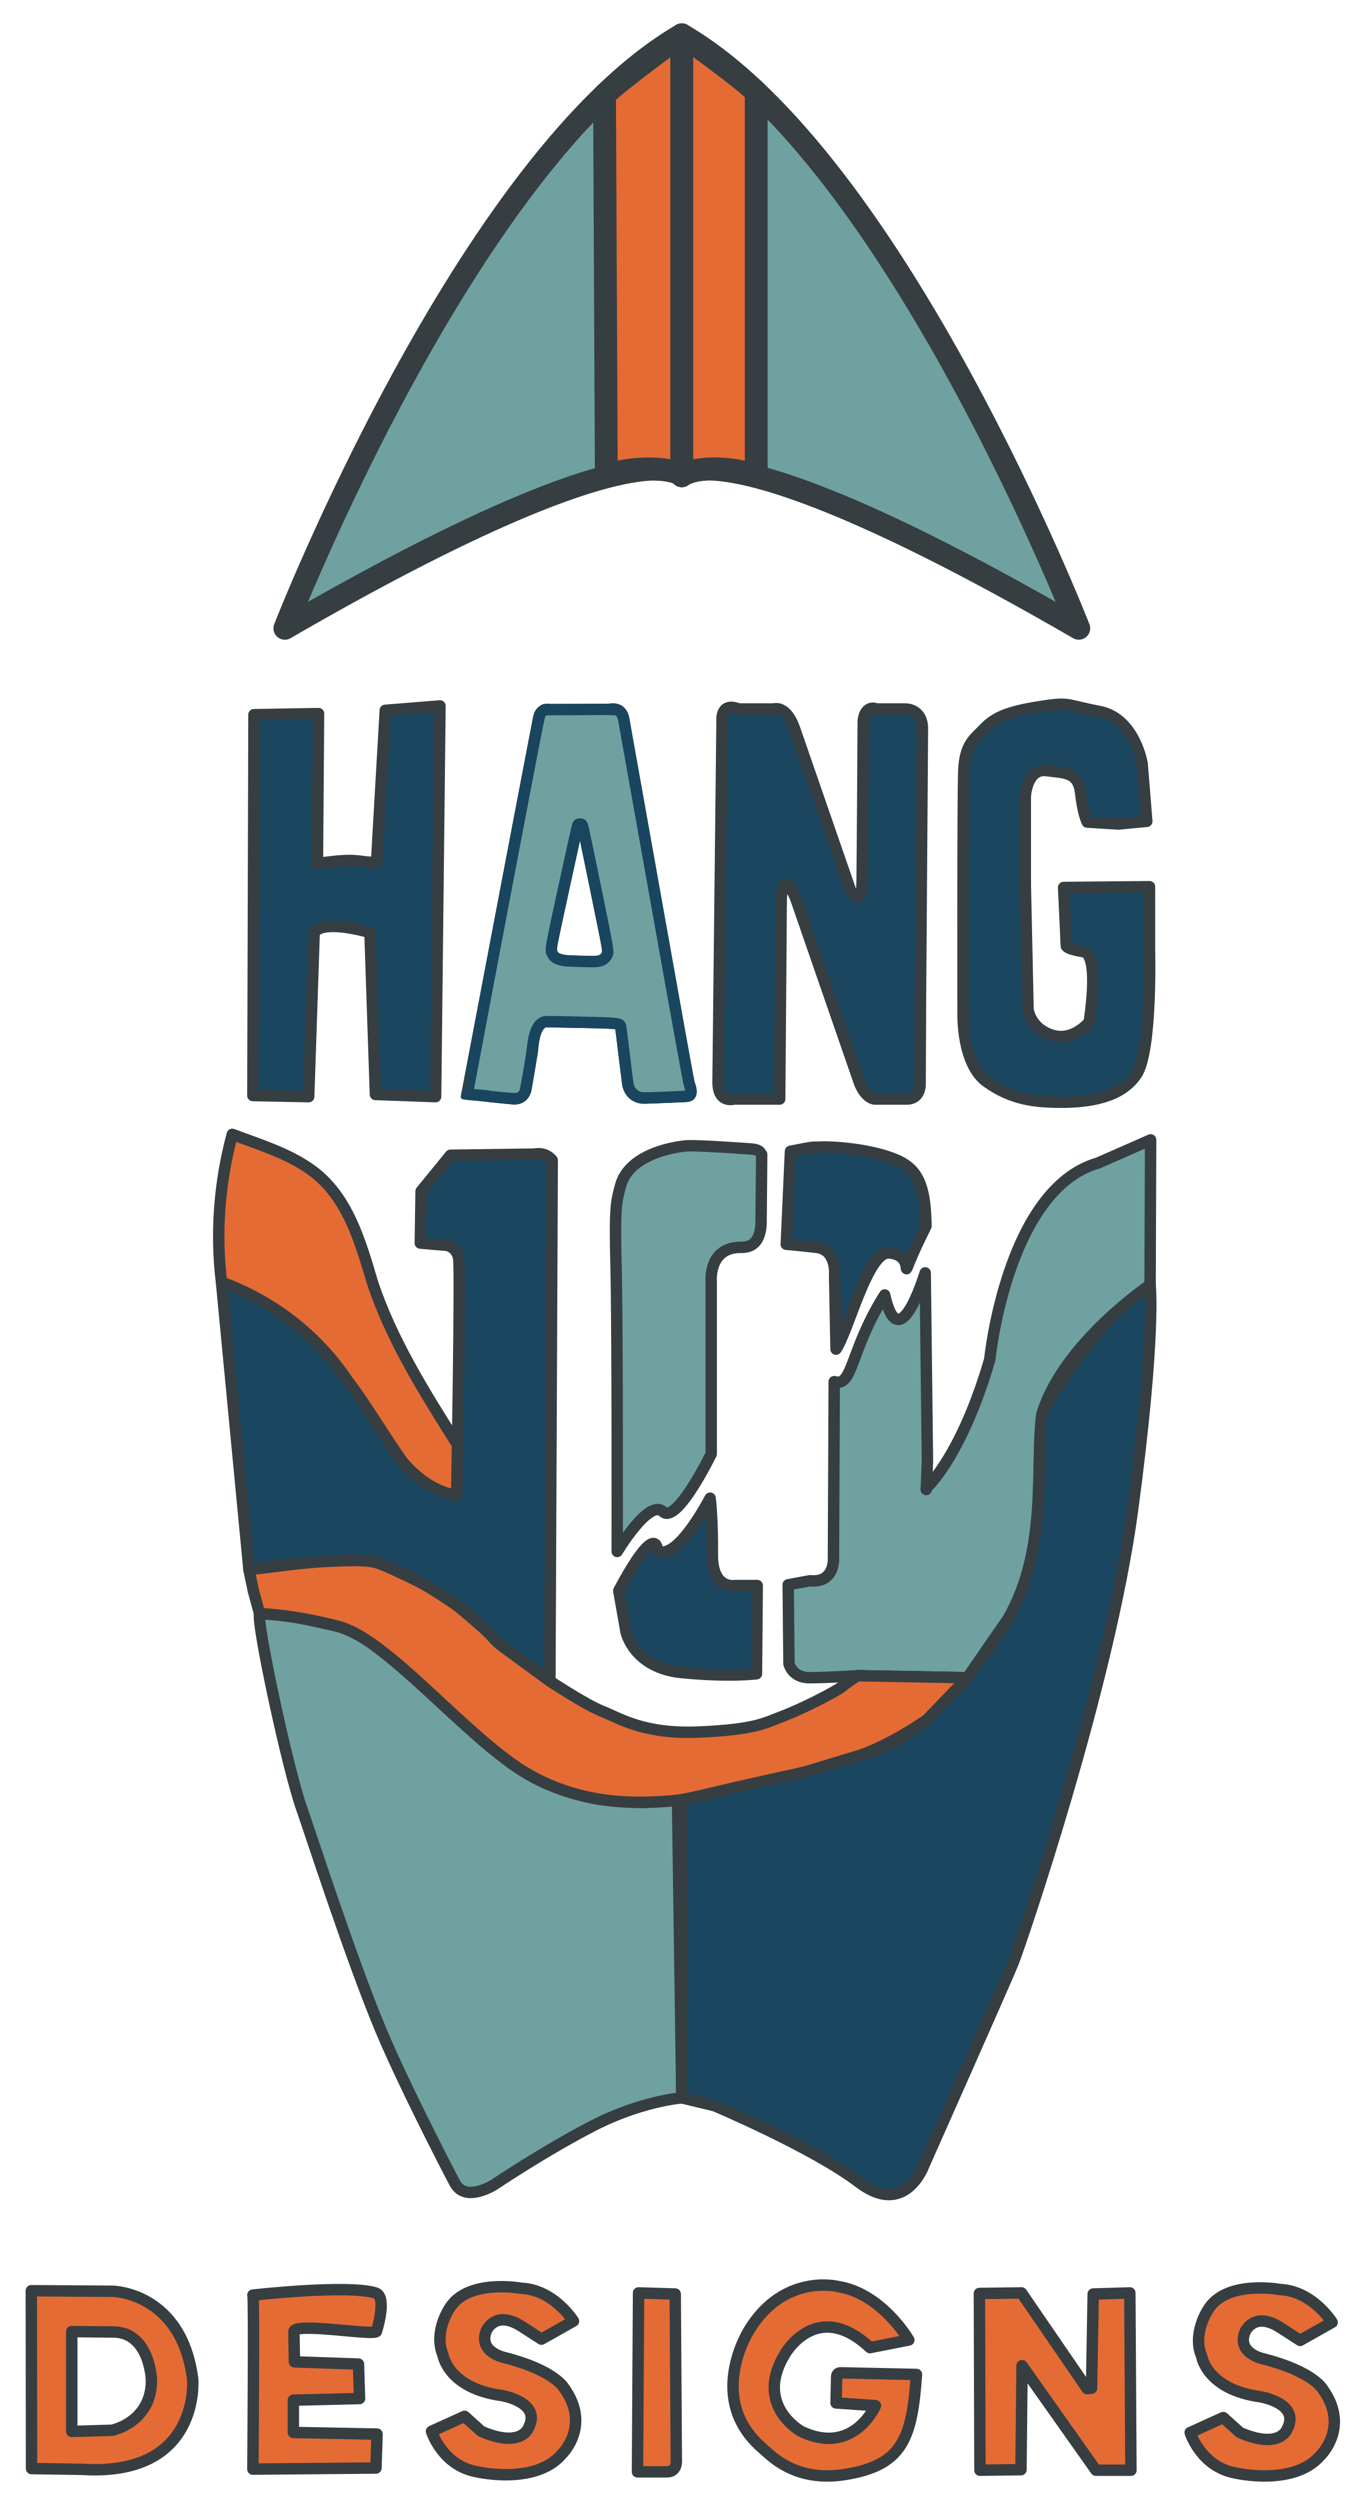
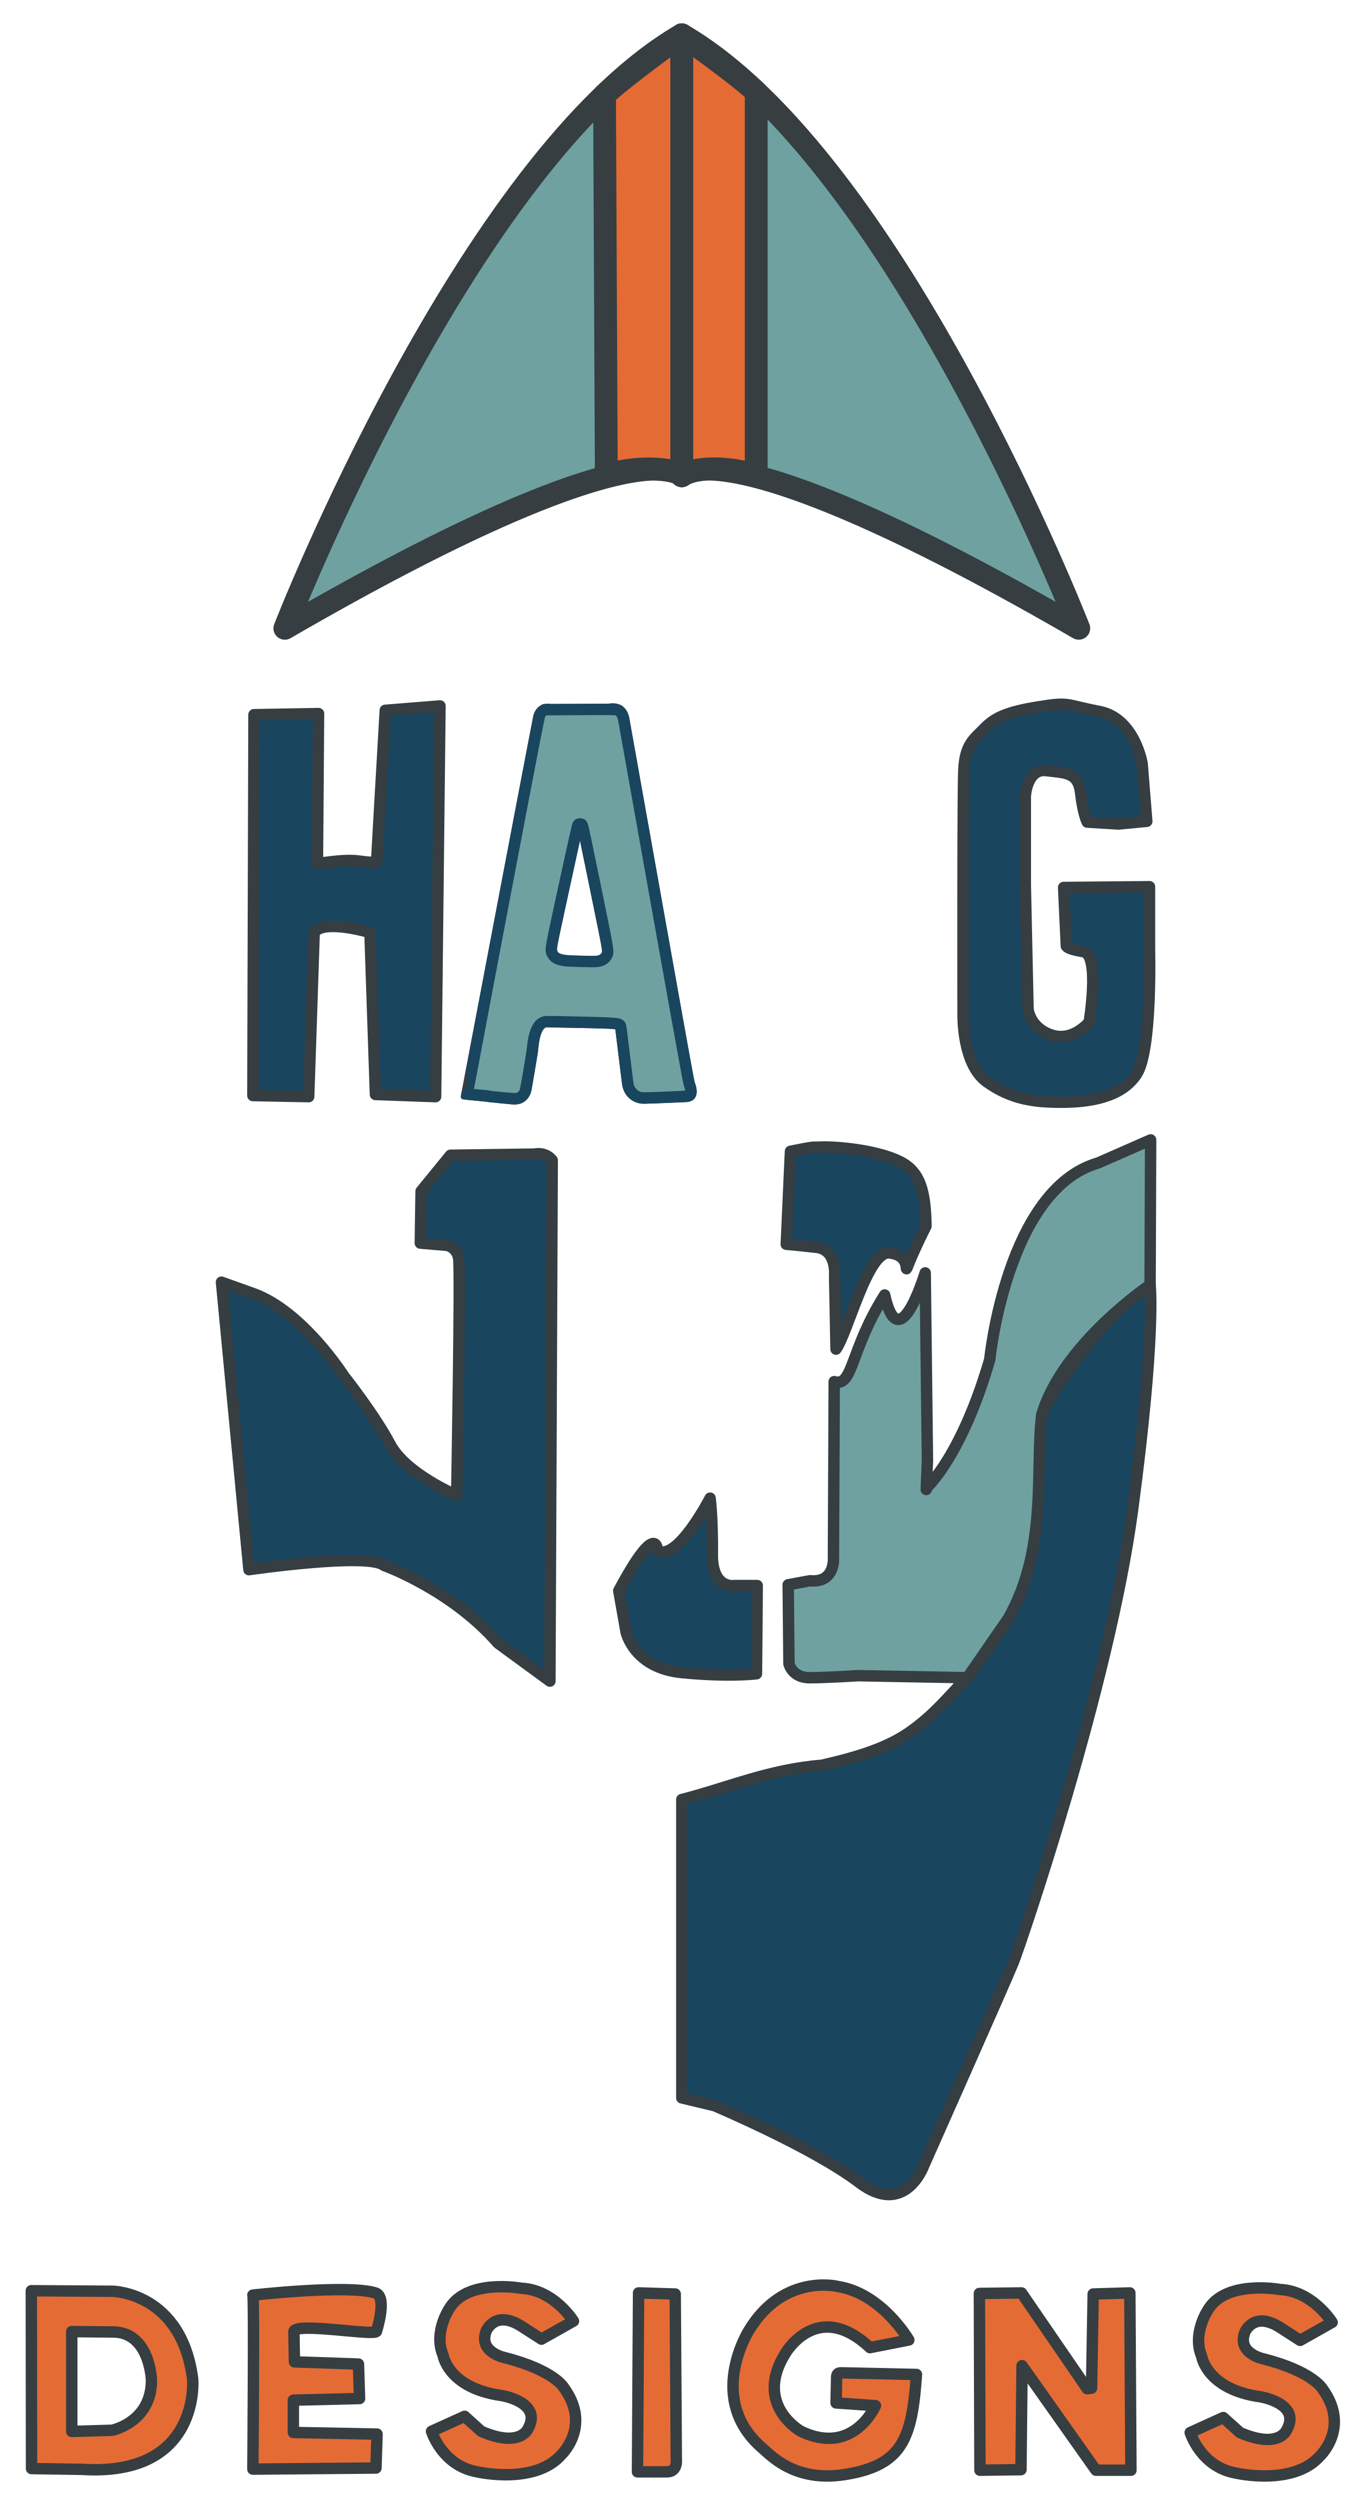
<svg xmlns="http://www.w3.org/2000/svg" version="1.1" id="svg16162" width="476" height="876" viewBox="0 0 476 876">
  <defs id="defs16166" />
  <g id="layer25" style="fill:#bf9665;fill-opacity:1;stroke:#363e42;stroke-opacity:1">
    <path id="path67256" style="opacity:1;fill:#e56b34;fill-opacity:1;stroke:#363e42;stroke-width:4;stroke-linecap:round;stroke-linejoin:round;stroke-dasharray:none;stroke-opacity:1;paint-order:markers fill stroke" d="m 10.978,802.697 0.074,62.32 17.627,0.271 c 41.763,2.712 38.867,-31.527 38.867,-31.527 -3.835,-30.489 -27.998,-30.873 -27.998,-30.873 z m 14.176,14.32 14.129,0.137 c 13.316,-0.271 13.803,16.914 13.803,16.914 0,14.746 -13.803,17.525 -13.803,17.525 l -14.129,0.408 z" />
  </g>
  <g id="layer26" style="fill:#bf9665;fill-opacity:1;stroke:#363e42;stroke-opacity:1">
    <path style="opacity:1;fill:#e56b34;fill-opacity:1;stroke:#363e42;stroke-width:4;stroke-linecap:round;stroke-linejoin:round;stroke-dasharray:none;stroke-opacity:1;paint-order:markers fill stroke" d="m 88.639,804.232 c 0.476,-0.043 0,60.979 0,60.979 l 43.145,-0.384 0.384,-11.889 -29.339,-0.575 v -11.314 l 23.203,-0.575 -0.384,-12.081 -22.436,-0.767 -0.192,-10.547 c -0.064,-3.522 28.925,1.655 28.955,-0.192 0,0 3.898,-12.117 -0.384,-13.423 -9.783,-2.985 -42.954,0.767 -42.954,0.767 z" id="path67333" />
  </g>
  <g id="layer27" style="stroke:#363e42;stroke-opacity:1">
    <path id="path67338" style="opacity:1;fill:#e56b34;fill-opacity:1;stroke:#363e42;stroke-width:4;stroke-linecap:round;stroke-linejoin:round;stroke-dasharray:none;stroke-opacity:1;paint-order:markers fill stroke" d="m 185.093,851.021 c 0,0 -2.685,6.886 -16.395,0.95 l -5.849,-5.265 -11.601,5.265 c 0,0 3.739,12.072 16.012,14.19 0,0 20.326,4.707 29.627,-6.127 0,0 10.547,-10.067 0.671,-23.49 0,0 -3.452,-6.021 -20.614,-10.393 0,0 -9.396,-1.879 -6.52,-9.358 0,0 3.068,-7.574 12.368,-1.63 l 6.999,4.506 m 0,0 11.218,-6.328 c 0,0 -6.807,-11.011 -18.313,-11.505 0,0 -19.08,-3.548 -25.312,7.287 0,0 -5.465,8.246 -2.109,16.108 0,0 1.726,11.601 20.518,14.19 0,0 14.478,2.301 9.3,11.601" />
    <path id="path67338-5" style="display:inline;fill:#e56b34;fill-opacity:1;stroke:#363e42;stroke-width:4;stroke-linecap:round;stroke-linejoin:round;stroke-dasharray:none;stroke-opacity:1;paint-order:markers fill stroke" d="m 451.019,851.453 c 0,0 -2.685,6.886 -16.395,0.95 l -5.849,-5.265 -11.601,5.265 c 0,0 3.739,12.072 16.012,14.19 0,0 20.326,4.707 29.627,-6.127 0,0 10.547,-10.067 0.671,-23.49 0,0 -3.452,-6.021 -20.614,-10.393 0,0 -9.396,-1.879 -6.52,-9.358 0,0 3.068,-7.574 12.368,-1.63 l 6.999,4.506 m 0,0 11.218,-6.328 c 0,0 -6.807,-11.011 -18.313,-11.505 0,0 -19.08,-3.548 -25.312,7.287 0,0 -5.465,8.246 -2.109,16.108 0,0 1.726,11.601 20.518,14.19 0,0 14.478,2.301 9.3,11.601" />
  </g>
  <g id="layer28" style="fill:#bf9665;fill-opacity:1;stroke:#363e42;stroke-opacity:1">
    <path style="opacity:1;fill:#e56b34;fill-opacity:1;stroke:#363e42;stroke-width:4;stroke-linecap:round;stroke-linejoin:round;stroke-dasharray:none;stroke-opacity:1;paint-order:markers fill stroke" d="m 223.828,803.465 12.848,0.384 0.384,57.911 c 0,0 0.575,4.402 -3.26,4.402 h -10.355 z" id="path67341" />
  </g>
  <g id="layer24">
-     <path id="path65009" style="opacity:1;fill:#6fa1a1;fill-opacity:1;stroke:#363e42;stroke-width:4;stroke-linecap:round;stroke-linejoin:round;stroke-dasharray:none;stroke-opacity:1;paint-order:markers fill stroke" d="m 91.791,565.369 c -0.555,0.03 -0.803,0.076 -0.803,0.076 -1.104,3.41 9.829,54.387 14.717,68.12 2.6,7.305 17.155,52.44 27.806,77.856 7.657,18.272 22.052,46.213 25.887,53.5 3.835,7.287 14.189,0.383 14.189,0.383 0,0 17.066,-11.505 34.133,-20.326 17.066,-8.821 31.264,-9.859 31.264,-9.859 l -1.5,-104.273 c 0,0 -8.557,0.618 -11.789,0.711 -3.232,0.093 -11.189,-0.498 -16.234,-1.195 -5.045,-0.697 -13.063,-3.417 -18.236,-5.518 -5.173,-2.101 -12.076,-7 -12.076,-7 l -9.094,-7.197 -9.852,-8.744 -10.246,-9.465 c -12.737,-11.732 -18.973,-16.031 -18.973,-16.031 -6.224,-4.794 -12.43,-6.502 -12.43,-6.502 L 106.748,567.299 c -8.854,-1.953 -13.291,-2.019 -14.957,-1.93 z" />
-   </g>
+     </g>
  <g id="layer23">
    <path style="opacity:1;fill:#19455f;fill-opacity:1;stroke:#363e42;stroke-width:4;stroke-linecap:round;stroke-linejoin:round;stroke-dasharray:none;stroke-opacity:1;paint-order:markers fill stroke" d="m 403.123,450.248 c 0,0 2.109,17.065 -6.137,78.811 -8.246,61.746 -39.502,152.831 -41.803,158.584 -2.301,5.753 -31.448,71.334 -31.448,71.334 0,0 -6.52,18.025 -22.627,5.753 -16.108,-12.273 -50.624,-26.846 -50.624,-26.846 l -11.499,-2.764 V 630.578 c 16.299,-4.177 30.667,-10.577 49.1,-12.011 10.581,-2.455 21.623,-5.392 30.256,-11.24 4.47,-3.094 8.255,-6.461 11.637,-9.976 3.382,-3.514 9.138,-9.513 12.418,-14.194 3.28,-4.681 9.988,-13.671 11.089,-16.142 1.101,-2.471 4.37,-13.973 4.911,-17.193 0.541,-3.22 2.348,-18.461 2.348,-18.461 l 2.038,-16.482 2.372,-19.186 c 5.325,-11.88 26.508,-39.919 37.969,-45.445 z" id="path65006" />
  </g>
  <g id="layer14" style="fill:#bf9665;fill-opacity:1;stroke:#363e42;stroke-opacity:1">
    <path style="opacity:1;fill:#e56b34;fill-opacity:1;stroke:#363e42;stroke-width:4;stroke-linecap:round;stroke-linejoin:round;stroke-dasharray:none;stroke-opacity:1;paint-order:markers fill stroke" d="m 304.942,822.641 13.615,-2.685 c 0,0 -9.362,-16.254 -24.783,-18.729 0,0 -18.937,-4.857 -31.21,15.278 0,0 -15.43,24.185 4.761,41.457 2.93,2.506 11.381,11.908 28.797,9.15 20.427,-3.234 23.558,-12.834 25.12,-35.074 l -26.463,-0.575 c 0.233,0.156 -1.68,-0.531 -1.534,1.918 l -0.192,8.629 13.807,0.959 c 0,0 -7.67,17.816 -26.079,9.004 0,0 -16.683,-9.196 -5.561,-27.221 0,0 11.122,-19.514 29.722,-2.109 z" id="path67343" />
  </g>
  <g id="layer29" style="fill:#bf9665;fill-opacity:1;stroke:#363e42;stroke-opacity:1">
    <path style="opacity:1;fill:#e56b34;fill-opacity:1;stroke:#363e42;stroke-width:4;stroke-linecap:round;stroke-linejoin:round;stroke-dasharray:none;stroke-opacity:1;paint-order:markers fill stroke" d="m 343.293,803.657 14.765,-0.192 23.011,33.558 1.534,-0.192 0.575,-32.982 12.848,-0.384 0.384,62.13 h -12.273 l -25.887,-36.626 -0.384,36.434 -14.382,0.192 z" id="path67347" />
  </g>
  <g id="layer10" style="display:inline;stroke:#e56b34;stroke-width:3;stroke-dasharray:none;stroke-opacity:1">
    <path id="path55587-7" style="display:inline;fill:#6fa1a1;fill-opacity:1;stroke:#363e42;stroke-width:8;stroke-linecap:square;stroke-linejoin:round;stroke-dasharray:none;stroke-opacity:1;paint-order:markers fill stroke" d="m 99.843,220.166 c 0,0 63.972,-164.247 139.141,-207.967 V 166.713 c 0,0 -13.348,-19.415 -139.141,53.452 z m 278.283,-0.006 c 0,0 -63.972,-164.241 -139.141,-207.961 V 166.713 c 0,0 6.775,-9.858 56.162,10.824 19.933,8.347 46.807,21.67 82.979,42.623 z" />
    <path id="path55587" style="display:inline;opacity:1;fill:#e56b34;fill-opacity:1;stroke:#363e42;stroke-width:8;stroke-linecap:square;stroke-linejoin:round;stroke-dasharray:none;stroke-opacity:1;paint-order:markers fill stroke" d="m 238.984,12.198 c -5.718,4.128 -21.558,15.748 -27.092,21.036 L 212.521,166.756 c 8.914,-3.713 24.75,-2.733 26.463,-0.043 z" />
    <path id="path55587-9" style="display:inline;fill:#e56b34;fill-opacity:1;stroke:#363e42;stroke-width:8;stroke-linecap:square;stroke-linejoin:round;stroke-dasharray:none;stroke-opacity:1;paint-order:markers fill stroke" d="m 238.984,12.198 c 5.718,4.128 20.546,14.774 26.08,20.061 V 166.756 c -7.141,-2.79 -20.546,-3.752 -26.08,-0.043 z" />
  </g>
  <g id="layer11">
    <path style="opacity:1;fill:#19455f;fill-opacity:1;stroke:#363e42;stroke-width:4;stroke-linecap:round;stroke-linejoin:round;stroke-dasharray:none;stroke-opacity:1;paint-order:markers fill stroke" d="m 88.639,383.899 19.559,0.384 1.918,-57.144 c 0.871,-2.695 7.055,-3.775 19.559,-0.384 l 1.918,56.76 21.093,0.767 1.534,-136.915 -19.176,1.534 -3.068,53.309 c -7.135,-0.004 -5.977,-1.789 -20.71,0.384 l 0.384,-52.542 -22.627,0.384 z" id="path57131" />
  </g>
  <g id="layer12">
    <path style="opacity:1;fill:none;fill-opacity:1;stroke:#363e42;stroke-width:1.952;stroke-linecap:round;stroke-linejoin:round;stroke-dasharray:none;stroke-opacity:1;paint-order:markers fill stroke" d="m 203.323,289.696 -8.964,41.356 c -0.921,5.16 2.892,4.713 13.846,4.881 0,0 4.339,0.407 3.797,-3.661 z" id="path64420" />
    <path id="path64495" style="opacity:1;fill:none;fill-opacity:1;stroke:#363e42;stroke-width:1.952;stroke-linecap:round;stroke-linejoin:round;stroke-dasharray:none;stroke-opacity:1;paint-order:markers fill stroke" d="m 187.586,368.558 -2.109,12.656 c 0,0 -0.479,5.57 -6.232,4.794 l -16.779,-1.726 M 219.801,252.929 242.333,379.009 c 0,0 3.068,6.223 -2.109,6.223 l -14.286,0.584 c 0,0 -5.657,0.384 -6.903,-5.753 l -2.397,-19.559 c -0.209,-1.142 2.019,-0.975 -23.412,-1.443 -1.242,-0.023 -4.872,-1.817 -5.639,9.496 m 5.689,-120.903 h 19.721 c 0,0 6.134,-2.013 6.805,5.273 m -57.336,131.354 25.312,-132.792 c 0,0 0.543,-4.698 5.497,-3.835" />
    <path style="opacity:1;fill:#6fa1a1;fill-opacity:1;stroke:#19455f;stroke-width:4;stroke-linecap:round;stroke-linejoin:round;stroke-dasharray:none;stroke-opacity:1;paint-order:markers fill stroke" d="m 171.406,384.194 c 0,-0.289 -8.451,-0.719 -7.643,-0.859 0.049,-0.009 5.591,-29.767 12.504,-66.071 11.549,-60.656 12.603,-66.078 12.998,-66.883 0.308,-0.626 0.598,-0.993 1.018,-1.288 l 0.588,-0.412 12.497,-0.073 c 13.786,-0.08 13.014,-0.124 13.971,0.791 0.764,0.73 1.123,1.665 1.512,3.929 0.189,1.098 5.317,29.851 11.397,63.895 8.138,45.569 11.142,62.123 11.388,62.75 0.518,1.323 0.696,2.59 0.455,3.233 -0.358,0.955 -0.309,0.947 -7.92,1.263 -8.21,0.34 -9.151,0.346 -10.111,0.061 -1.964,-0.582 -3.421,-2.165 -3.915,-4.256 -0.079,-0.336 -0.661,-4.881 -1.293,-10.102 -1.37,-11.32 -1.258,-10.505 -1.501,-10.876 -0.484,-0.739 -1.729,-0.824 -16.875,-1.154 -10.03,-0.218 -9.427,-0.232 -10.276,0.23 -0.835,0.455 -1.086,0.711 -1.709,1.748 -0.872,1.451 -1.439,3.621 -1.777,6.792 -0.314,2.948 -2.344,14.832 -2.677,15.666 -0.388,0.972 -1.326,1.917 -2.201,2.215 -0.997,0.34 -2.083,0.277 -10.431,-0.599 z m 38.765,-47.471 c 1.155,-0.284 2.136,-1.086 2.604,-2.128 0.537,-1.196 0.527,-1.257 -4.146,-24.075 -3.02,-14.748 -4.426,-21.354 -4.581,-21.525 -0.298,-0.33 -1.15,-0.33 -1.448,-9.5e-4 -0.15,0.166 -1.716,7.125 -4.782,21.254 -5.091,23.459 -4.931,22.541 -4.175,24.021 0.69,1.349 1.898,1.993 4.414,2.352 1.163,0.166 9.683,0.395 10.893,0.293 0.373,-0.032 0.922,-0.117 1.22,-0.191 z" id="path64687" />
  </g>
  <g id="layer13">
-     <path id="path64824" style="opacity:1;fill:#19455f;fill-opacity:1;stroke:#363e42;stroke-width:4;stroke-linecap:round;stroke-linejoin:round;stroke-dasharray:none;stroke-opacity:1;paint-order:markers fill stroke" d="m 251.678,379.154 1.407,-126.339 c 0,0 -0.814,-6.99 5.83,-4.376 h 12.339 c 0,0 4.339,-1.59 7.322,7.088 l 19.525,56.407 c 0,0 3.932,6.915 4.068,-2.576 0.136,-9.492 0.407,-56.814 0.407,-56.814 0,0 0.407,-5.634 4.746,-4.105 h 9.763 c 0,0 6.237,-0.369 6.237,6.953 l -0.678,94.644 -0.136,30.237 c 0,0 0,4.839 -4.61,4.839 h -11.254 c 0,0 -2.983,0.042 -5.288,-5.382 l -22.373,-64.678 c 0,0 -4.475,-11.932 -5.153,0 l -0.542,70.06 h -16 m 0,0 c 0,0 -6.237,1.94 -5.559,-7.28" />
-   </g>
+     </g>
  <g id="layer15">
    <path style="opacity:1;fill:#19455f;fill-opacity:1;stroke:#363e42;stroke-width:4;stroke-linecap:round;stroke-linejoin:round;stroke-dasharray:none;stroke-opacity:1;paint-order:markers fill stroke" d="m 359.391,310.171 v -31.186 c 0,0 0.542,-9.763 7.322,-8.949 6.78,0.814 11.254,0.542 12.068,7.864 0.814,7.322 2.305,10.169 2.305,10.169 l 10.847,0.678 10.034,-0.949 -1.627,-20.203 c 0,0 -2.576,-15.918 -15.051,-18.305 -12.475,-2.387 -10.034,-3.39 -21.153,-1.627 -11.119,1.763 -15.458,3.797 -19.119,7.593 -3.661,3.797 -6.78,5.559 -7.186,14.644 -0.407,9.085 -0.271,85.559 -0.271,85.559 0,0 -0.407,17.356 8.271,23.593 8.678,6.237 16.814,7.186 26.169,7.186 9.356,0 21.017,-1.491 26.441,-9.897 5.424,-8.407 4.475,-43.525 4.475,-43.525 V 310.713 l -30.102,0.271 0.949,20.475 c 0,0 0,1.085 5.966,2.034 5.966,0.949 2.034,24.678 2.034,24.678 0,0 -5.695,7.051 -13.288,4.475 -7.593,-2.576 -8.136,-9.085 -8.136,-9.085 z" id="path64894" />
  </g>
  <g id="layer16">
    <path style="opacity:1;fill:#19455f;fill-opacity:1;stroke:#363e42;stroke-width:4;stroke-linecap:round;stroke-linejoin:round;stroke-dasharray:none;stroke-opacity:1;paint-order:markers fill stroke" d="m 147.594,417.425 -0.271,18.169 9.492,0.814 c 0,0 3.163,0.678 3.932,4.339 0.769,3.661 -0.678,83.254 -0.678,83.254 0,0 -17.898,-7.593 -23.322,-17.898 -5.424,-10.305 -16.271,-24 -16.271,-24 0,0 -14.508,-22.78 -31.864,-28.881 l -10.983,-3.932 9.627,100.746 c 0,0 41.763,-6.102 47.322,-1.492 0,0 23.593,8.407 40,27.254 l 18.169,13.288 0.814,-182.508 c 0,0 -2.034,-2.983 -6.237,-2.169 l -29.424,0.407 z" id="path64901" />
  </g>
  <g id="layer17">
-     <path style="opacity:1;fill:#6fa1a1;fill-opacity:1;stroke:#363e42;stroke-width:4;stroke-linecap:round;stroke-linejoin:round;stroke-dasharray:none;stroke-opacity:1;paint-order:markers fill stroke" d="m 263.662,402.647 c 0,0 -17.816,-1.344 -22.725,-1.144 -2.254,0.092 -20.308,2.091 -23.432,14.021 -1.461,5.58 -2.115,6.647 -1.572,28.342 0.542,21.695 0.407,99.797 0.407,99.797 0,0 11.119,-18.576 16,-13.966 4.881,4.61 16.949,-20.203 16.949,-20.203 v -60.339 c 0,0 -1.085,-11.79 9.898,-12.068 1.483,-0.037 7.784,0.793 7.593,-9.763 l 0.203,-22.78 c -0.547,0.657 0.67,-1.481 -3.322,-1.897 z" id="path64904" />
-   </g>
+     </g>
  <g id="layer18">
    <path style="opacity:1;fill:#19455f;fill-opacity:1;stroke:#363e42;stroke-width:4;stroke-linecap:round;stroke-linejoin:round;stroke-dasharray:none;stroke-opacity:1;paint-order:markers fill stroke" d="m 248.905,524.977 c 0,0 -11.555,22.438 -18.464,18.387 0,0 0,-11.297 -13.559,14.059 l 2.576,14.508 c 0,0 2.712,12.544 19.525,14.171 16.814,1.627 26.169,0.407 26.169,0.407 l 0.271,-30.915 h -7.864 c 0,0 -8,1.493 -7.864,-10.982 0.136,-12.475 -0.79,-19.635 -0.79,-19.635 z" id="path64907" />
  </g>
  <g id="layer19">
    <path style="opacity:1;fill:#19455f;fill-opacity:1;stroke:#363e42;stroke-width:4;stroke-linecap:round;stroke-linejoin:round;stroke-dasharray:none;stroke-opacity:1;paint-order:markers fill stroke" d="m 293.039,472.754 -0.496,-25.634 c 0,0 0.949,-9.22 -6.373,-10.034 -7.322,-0.814 -10.576,-1.085 -10.576,-1.085 l 1.478,-32.575 c 9.662,-1.952 7.354,-1.298 10.894,-1.492 3.213,-0.176 18.427,0.587 27.503,5.113 7.055,3.518 8.923,10.313 9.101,22.589 -12.959,25.901 -1.022,10.519 -12.879,9.406 -7.572,-0.71 -14.35,27.532 -18.652,33.711 z" id="path64910" />
  </g>
  <g id="layer20">
    <path id="path64912" style="opacity:1;fill:#6fa1a1;fill-opacity:1;stroke:#363e42;stroke-width:4;stroke-linecap:round;stroke-linejoin:round;stroke-dasharray:none;stroke-opacity:1;paint-order:markers fill stroke" d="m 403.314,399.432 -18.432,8.096 c -32,9.22 -37.967,68.881 -37.967,68.881 -9.763,33.627 -21.965,44.746 -21.965,44.746 l -0.289,0.785 0.426,-10.141 -0.789,-65.764 c -0.707,2.076 -9.286,29.993 -14.202,7.742 -12.283,19.422 -11,32.429 -17.689,30.359 l -0.271,61.559 c 0,0 0.813,9.115 -8.271,8.219 l -7.592,1.41 0.27,27.66 c 0,0 1.086,4.912 7.188,4.912 6.102,0 16.949,-0.709 16.949,-0.709 l 38.395,0.709 14.41,-20.881 c 13.893,-24.6 9.298,-52.136 11.67,-71.322 7.479,-24.928 37.969,-45.445 37.969,-45.445 z" />
  </g>
  <g id="layer21">
-     <path style="opacity:1;fill:#e56b34;fill-opacity:1;stroke:#363e42;stroke-width:4;stroke-linecap:round;stroke-linejoin:round;stroke-dasharray:none;stroke-opacity:1;paint-order:markers fill stroke" d="m 88.814,557.493 -1.559,-7.458 15.921,-1.942 c 0,0 5.755,-0.721 11.756,-0.981 6.001,-0.26 11.762,-0.451 14.415,-0.038 2.653,0.413 2.503,0.385 5.23,1.47 2.727,1.085 12.035,5.413 15.419,7.456 3.383,2.043 8.456,5.346 10.47,6.882 2.015,1.536 9.362,7.801 11.154,9.704 1.792,1.903 2.318,2.744 4.993,4.7 2.675,1.956 9.467,6.924 9.467,6.924 l 6.667,4.876 c 0,0 12.339,8.203 18.508,10.644 6.169,2.441 14.508,8.068 34.034,7.186 19.525,-0.881 22.712,-3.119 29.153,-5.559 6.441,-2.441 17.966,-8.235 20.746,-10.373 l 2.78,-2.138 2.712,-1.659 12.877,0.238 25.518,0.471 -14.192,14.749 c 0,0 -13.456,9.449 -24.678,12.814 -25.028,7.503 -11.789,3.997 -35.864,9.424 -24.419,5.504 -23.322,5.898 -32.678,6.441 -9.356,0.542 -31.803,1.477 -52.513,-13.48 -20.71,-14.957 -44.488,-43.721 -60.595,-47.939 -16.108,-4.219 -27.565,-4.458 -27.565,-4.458 z" id="path64924" />
-   </g>
+     </g>
  <g id="layer22" style="display:inline;stroke:#e56b34;stroke-width:3;stroke-dasharray:none;stroke-opacity:1">
-     <path id="path64994" style="opacity:1;fill:#e56b34;fill-opacity:1;stroke:#363e42;stroke-width:4;stroke-linecap:round;stroke-linejoin:round;stroke-dasharray:none;stroke-opacity:1;paint-order:markers fill stroke" d="m 77.628,449.29 c 17.816,6.445 33.501,18.548 44.06,34.301 6.97,9.153 12.699,19.181 19.335,28.543 4.87,5.799 11.405,10.687 19.045,11.867 0.1,-5.921 0.2,-11.843 0.299,-17.764 m 0,0 c -11.402,-18.065 -22.994,-36.399 -29.795,-56.779 -4.236,-14.265 -8.665,-30.167 -21.301,-39.372 -8.338,-6.043 -18.333,-8.985 -27.847,-12.593 -4.535,16.815 -5.892,34.499 -3.797,51.797" />
-   </g>
+     </g>
</svg>